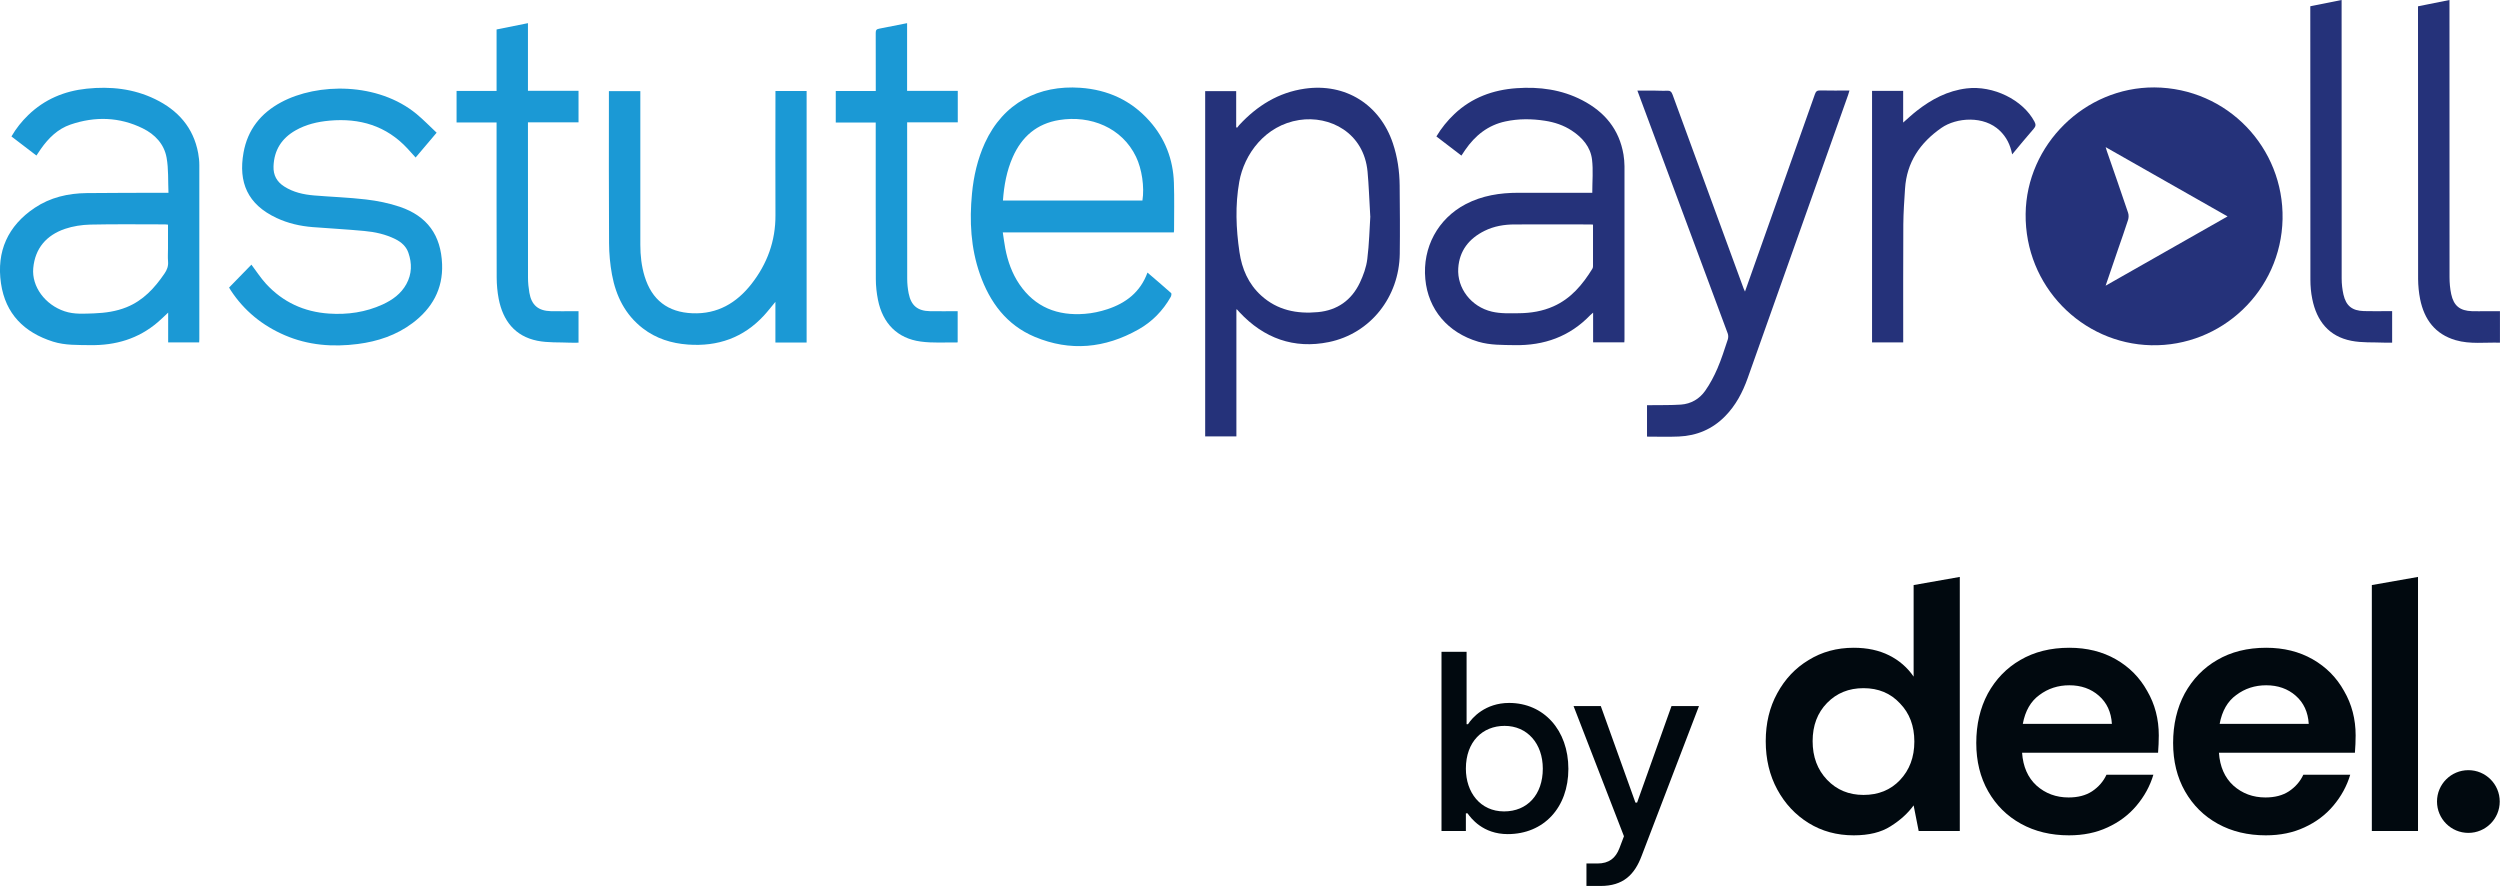
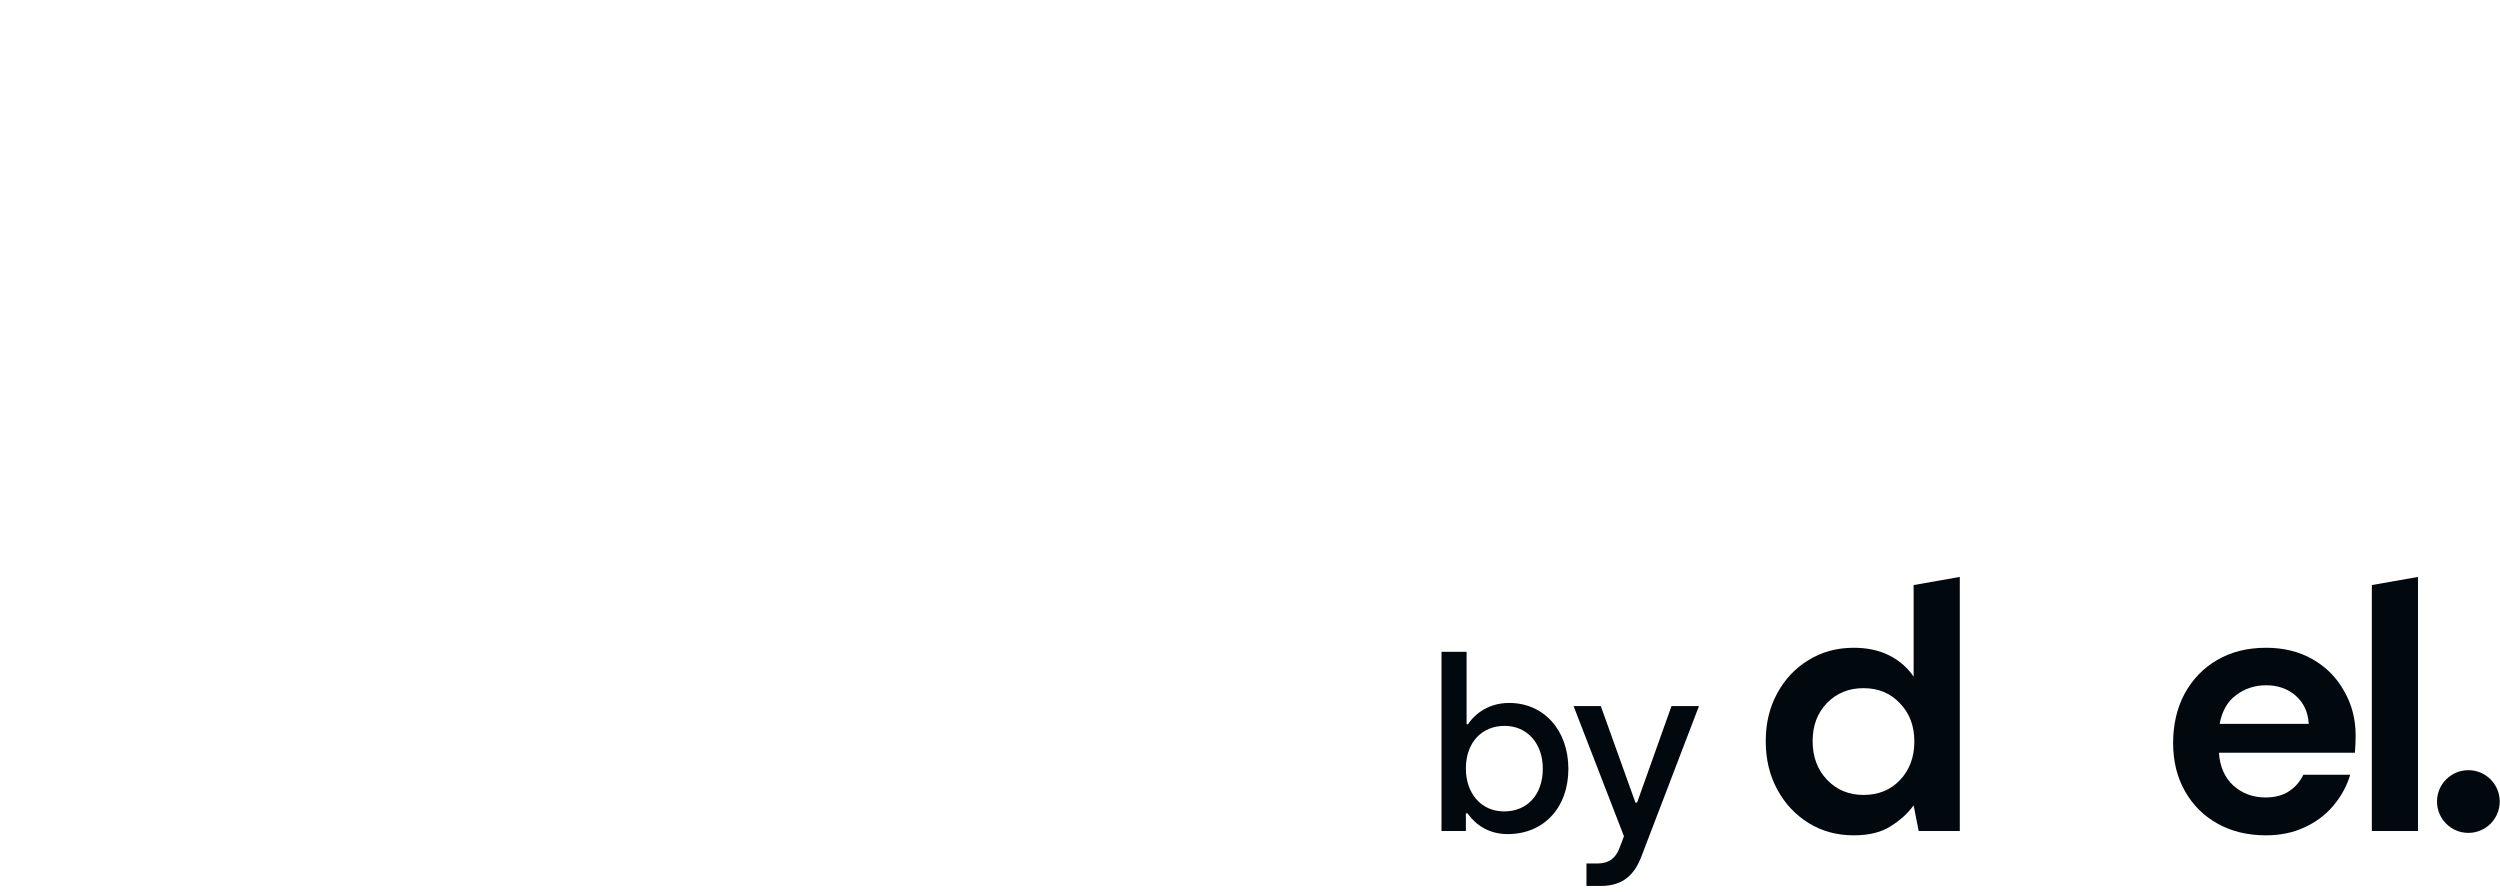
<svg xmlns="http://www.w3.org/2000/svg" width="429" height="153" viewBox="0 0 429 153" fill="none">
  <g clip-path="url(#clip0_133_87)">
    <path d="M369.679 15.001C382.242 15.091 391.938 25.384 391.688 37.601C391.429 49.89 381.224 59.521 369.135 59.243C357.305 58.975 347.448 49.138 347.599 36.697C347.742 24.838 357.733 14.947 369.688 15.001H369.679ZM361.331 49.022C368.385 45.021 375.277 41.101 382.25 37.136C375.233 33.144 368.34 29.232 361.331 25.249C361.429 25.572 361.474 25.751 361.537 25.93C362.76 29.456 363.992 32.974 365.179 36.509C365.304 36.876 365.295 37.359 365.179 37.727C364.635 39.418 364.037 41.101 363.456 42.783C362.76 44.806 362.072 46.829 361.331 49.004V49.022Z" fill="#25327A" />
-     <path d="M212.165 53.068V74.889H206.808V15.637H212.129V21.83C212.182 21.857 212.227 21.884 212.281 21.92C212.406 21.759 212.522 21.598 212.665 21.445C215.736 18.134 219.388 15.86 223.905 15.216C230.861 14.222 236.78 17.91 239.021 24.596C239.807 26.941 240.155 29.358 240.182 31.819C240.218 35.73 240.253 39.642 240.2 43.553C240.102 50.938 235.2 57.221 228.039 58.698C222.057 59.924 216.879 58.062 212.682 53.56C212.549 53.417 212.424 53.274 212.299 53.13C212.29 53.112 212.263 53.112 212.156 53.077L212.165 53.068ZM235.137 37.118C234.959 34.128 234.887 31.792 234.673 29.465C234.048 22.761 228.191 19.781 222.941 20.595C217.093 21.508 213.495 26.458 212.656 31.202C211.941 35.229 212.102 39.248 212.691 43.258C213.111 46.131 214.218 48.718 216.415 50.714C219.191 53.238 222.548 53.9 226.164 53.56C229.486 53.247 231.914 51.519 233.343 48.53C233.95 47.25 234.459 45.845 234.628 44.448C234.959 41.817 235.012 39.15 235.146 37.136L235.137 37.118Z" fill="#25327A" />
+     <path d="M212.165 53.068V74.889H206.808V15.637H212.129V21.83C212.182 21.857 212.227 21.884 212.281 21.92C212.406 21.759 212.522 21.598 212.665 21.445C215.736 18.134 219.388 15.86 223.905 15.216C230.861 14.222 236.78 17.91 239.021 24.596C239.807 26.941 240.155 29.358 240.182 31.819C240.218 35.73 240.253 39.642 240.2 43.553C222.057 59.924 216.879 58.062 212.682 53.56C212.549 53.417 212.424 53.274 212.299 53.13C212.29 53.112 212.263 53.112 212.156 53.077L212.165 53.068ZM235.137 37.118C234.959 34.128 234.887 31.792 234.673 29.465C234.048 22.761 228.191 19.781 222.941 20.595C217.093 21.508 213.495 26.458 212.656 31.202C211.941 35.229 212.102 39.248 212.691 43.258C213.111 46.131 214.218 48.718 216.415 50.714C219.191 53.238 222.548 53.9 226.164 53.56C229.486 53.247 231.914 51.519 233.343 48.53C233.95 47.25 234.459 45.845 234.628 44.448C234.959 41.817 235.012 39.15 235.146 37.136L235.137 37.118Z" fill="#25327A" />
    <path d="M278.735 58.742H273.378V53.65C273.164 53.837 273.021 53.945 272.896 54.07C269.351 57.767 264.959 59.315 259.914 59.226C257.816 59.19 255.718 59.244 253.664 58.635C248.441 57.087 245.066 53.112 244.584 47.885C244.075 42.461 246.745 37.53 251.513 35.032C254.343 33.556 257.387 33.081 260.53 33.081C264.539 33.081 268.548 33.081 272.557 33.081H273.235C273.235 31.13 273.414 29.224 273.191 27.371C272.923 25.196 271.53 23.603 269.718 22.412C268.316 21.49 266.753 20.971 265.11 20.721C262.843 20.371 260.575 20.354 258.334 20.837C255.343 21.472 253.129 23.253 251.423 25.733C251.218 26.028 251.022 26.341 250.78 26.699C249.352 25.608 247.941 24.533 246.486 23.415C247.343 21.974 248.379 20.703 249.575 19.566C252.566 16.746 256.191 15.422 260.218 15.135C264.155 14.858 267.968 15.359 271.521 17.203C275.333 19.181 277.86 22.179 278.592 26.529C278.7 27.183 278.753 27.854 278.762 28.516C278.771 38.425 278.762 48.333 278.762 58.241C278.762 58.393 278.744 58.536 278.735 58.742ZM273.369 38.541C273.164 38.523 273.039 38.514 272.914 38.514C268.584 38.514 264.253 38.496 259.923 38.514C258.128 38.514 256.37 38.809 254.745 39.615C252.093 40.931 250.432 43.007 250.236 46.024C250.013 49.443 252.432 52.638 256.012 53.479C257.521 53.837 259.155 53.766 260.736 53.748C262.736 53.721 264.709 53.399 266.557 52.575C269.575 51.242 271.575 48.834 273.253 46.113C273.325 45.997 273.36 45.836 273.36 45.693C273.36 43.33 273.36 40.967 273.36 38.541H273.369Z" fill="#25327A" />
    <path d="M34.196 58.76H28.856V53.641C28.196 54.258 27.66 54.795 27.08 55.287C23.74 58.152 19.812 59.288 15.482 59.226C13.339 59.19 11.196 59.279 9.107 58.626C4.151 57.06 0.937 53.864 0.169 48.628C-0.634 43.142 1.348 38.747 5.964 35.659C8.642 33.869 11.687 33.171 14.874 33.135C19.249 33.081 23.615 33.099 27.99 33.081C28.24 33.081 28.499 33.081 28.91 33.081C28.821 31.032 28.937 29.009 28.588 27.066C28.178 24.739 26.606 23.066 24.517 22.036C20.49 20.049 16.303 19.942 12.098 21.374C9.919 22.117 8.321 23.692 7.009 25.563C6.759 25.912 6.526 26.27 6.25 26.691C4.812 25.599 3.41 24.524 1.964 23.415C2.759 22.036 3.723 20.837 4.83 19.763C7.634 17.042 11.035 15.619 14.883 15.216C18.946 14.795 22.892 15.207 26.606 17.006C30.535 18.913 33.196 21.875 34.008 26.288C34.133 26.959 34.204 27.648 34.204 28.337C34.213 38.29 34.204 48.234 34.204 58.187C34.204 58.357 34.187 58.528 34.178 58.751L34.196 58.76ZM28.829 38.55C28.633 38.532 28.481 38.505 28.338 38.505C24.053 38.505 19.767 38.443 15.482 38.541C14.026 38.577 12.517 38.809 11.142 39.275C7.982 40.358 6.018 42.587 5.705 46.015C5.419 49.192 7.75 52.307 11.089 53.417C12.741 53.972 14.437 53.828 16.124 53.775C18.035 53.703 19.919 53.444 21.714 52.719C24.562 51.573 26.526 49.434 28.213 46.963C28.66 46.319 28.91 45.675 28.838 44.878C28.776 44.135 28.829 43.374 28.829 42.622V38.55Z" fill="#1B99D5" />
    <path d="M201.452 39.875H172.077C172.229 40.832 172.336 41.736 172.506 42.631C172.926 44.824 173.658 46.901 174.917 48.763C177.622 52.745 181.497 54.222 186.149 53.855C187.461 53.757 188.783 53.471 190.032 53.059C193.202 52.011 195.684 50.132 196.907 46.776C198.291 47.966 199.648 49.111 200.97 50.293C201.068 50.383 200.997 50.767 200.898 50.946C199.559 53.318 197.702 55.216 195.345 56.541C189.631 59.763 183.658 60.362 177.56 57.803C172.729 55.771 169.845 51.877 168.149 47.035C166.578 42.551 166.345 37.923 166.792 33.233C167.078 30.226 167.747 27.308 169.006 24.542C172.194 17.588 178.31 14.572 185.381 15.064C190.104 15.395 194.122 17.221 197.282 20.792C199.943 23.799 201.309 27.362 201.443 31.363C201.532 34.066 201.47 36.778 201.47 39.481C201.47 39.588 201.452 39.687 201.434 39.875H201.452ZM172.104 34.415H196.041C196.407 32.079 195.952 29 194.943 26.905C192.55 21.911 187.149 19.727 181.765 20.595C177.926 21.213 175.345 23.441 173.792 26.95C172.747 29.313 172.292 31.81 172.104 34.415Z" fill="#1B99D5" />
    <path d="M74.918 22.779C73.659 24.265 72.507 25.616 71.32 27.031C70.847 26.503 70.391 26.001 69.936 25.5C66.293 21.571 61.731 20.237 56.534 20.703C54.49 20.89 52.517 21.347 50.713 22.376C48.329 23.737 47.035 25.76 46.936 28.543C46.883 30.074 47.508 31.193 48.767 31.998C50.329 33.001 52.088 33.386 53.892 33.538C56.856 33.788 59.838 33.878 62.793 34.227C64.757 34.459 66.74 34.853 68.615 35.489C73.32 37.091 75.677 40.358 75.864 45.343C76.025 49.613 74.141 52.925 70.793 55.44C68.016 57.525 64.811 58.59 61.409 59.029C57.115 59.584 52.892 59.261 48.865 57.525C45.026 55.869 41.901 53.336 39.597 49.819C39.481 49.64 39.383 49.452 39.312 49.344C40.624 47.993 41.91 46.677 43.142 45.415C43.972 46.516 44.722 47.679 45.633 48.682C48.535 51.85 52.177 53.524 56.454 53.811C59.642 54.025 62.74 53.587 65.668 52.244C67.356 51.465 68.829 50.409 69.74 48.736C70.686 47.008 70.713 45.2 70.079 43.374C69.704 42.282 68.882 41.557 67.873 41.047C66.177 40.197 64.356 39.803 62.498 39.633C59.552 39.355 56.606 39.203 53.659 38.971C51.508 38.8 49.419 38.326 47.463 37.404C42.454 35.068 40.892 31.264 41.785 26.207C42.49 22.251 44.749 19.423 48.24 17.552C54.463 14.204 64.856 14.07 71.507 19.584C72.704 20.577 73.784 21.705 74.954 22.797L74.918 22.779Z" fill="#1B99D5" />
-     <path d="M282.627 74.925V69.528C282.859 69.528 283.083 69.528 283.306 69.528C285.02 69.501 286.734 69.546 288.449 69.429C290.181 69.304 291.636 68.454 292.618 67.048C293.449 65.867 294.136 64.56 294.707 63.236C295.404 61.624 295.931 59.933 296.484 58.268C296.591 57.955 296.591 57.543 296.484 57.239C291.529 43.884 286.556 30.539 281.583 17.185C281.386 16.666 281.199 16.156 280.976 15.547C281.993 15.547 282.931 15.547 283.868 15.547C284.601 15.547 285.324 15.61 286.056 15.565C286.6 15.529 286.824 15.735 287.011 16.236C290.091 24.677 293.19 33.117 296.288 41.557C297.252 44.198 298.225 46.838 299.189 49.47C299.243 49.622 299.323 49.774 299.439 50.033C300.002 48.44 300.529 46.955 301.056 45.469C304.52 35.704 307.993 25.939 311.439 16.165C311.609 15.672 311.823 15.511 312.341 15.52C313.993 15.556 315.636 15.538 317.368 15.538C317.278 15.834 317.216 16.066 317.136 16.299C311.395 32.49 305.645 48.691 299.904 64.882C299.038 67.317 297.859 69.564 296.029 71.425C293.85 73.645 291.172 74.773 288.1 74.907C286.306 74.987 284.511 74.925 282.654 74.925H282.627Z" fill="#25327A" />
    <path d="M138.407 58.778H133.059V51.797C132.345 52.656 131.747 53.435 131.086 54.151C127.568 57.964 123.175 59.494 118.059 59.127C115.211 58.921 112.586 58.098 110.309 56.344C107.283 54.008 105.693 50.794 105.015 47.116C104.693 45.352 104.524 43.535 104.515 41.736C104.461 33.314 104.488 24.883 104.488 16.46V15.637H109.881V16.406C109.881 24.936 109.881 33.475 109.881 42.005C109.881 43.84 110.077 45.648 110.613 47.411C111.854 51.474 114.595 53.587 118.827 53.757C123.122 53.927 126.389 51.994 128.952 48.727C131.648 45.281 133.095 41.36 133.068 36.921C133.032 30.083 133.068 23.253 133.068 16.415C133.068 16.165 133.068 15.914 133.068 15.619H138.416V58.76L138.407 58.778Z" fill="#1B99D5" />
    <path d="M150.283 21.025H143.417V15.61H150.283V14.858C150.283 11.788 150.292 8.709 150.274 5.639C150.274 5.173 150.408 5.003 150.854 4.923C152.435 4.627 154.006 4.305 155.658 3.974V15.592H164.354V20.989H155.667V21.741C155.667 30.441 155.667 39.15 155.676 47.849C155.676 48.682 155.765 49.523 155.926 50.347C156.345 52.441 157.461 53.363 159.595 53.399C161.158 53.426 162.72 53.399 164.336 53.399V58.706C164.336 58.706 164.292 58.769 164.265 58.769C162.167 58.733 160.042 58.895 157.979 58.608C153.997 58.071 151.47 55.502 150.658 51.448C150.426 50.275 150.292 49.067 150.292 47.867C150.265 39.203 150.274 30.548 150.274 21.884V21.016L150.283 21.025Z" fill="#1B99D5" />
    <path d="M85.213 15.601V5.057C87.016 4.699 88.766 4.341 90.596 3.974V15.583H99.275V20.989H90.596C90.596 21.284 90.596 21.508 90.596 21.741C90.596 30.378 90.596 39.024 90.605 47.662C90.605 48.512 90.695 49.38 90.838 50.221C91.204 52.361 92.364 53.345 94.543 53.399C95.873 53.426 97.203 53.399 98.534 53.399C98.766 53.399 98.998 53.399 99.275 53.399V58.805C98.793 58.805 98.311 58.823 97.828 58.805C95.945 58.715 94.025 58.841 92.204 58.474C88.355 57.695 86.311 55.028 85.579 51.295C85.347 50.105 85.239 48.87 85.231 47.653C85.204 39.051 85.213 30.459 85.213 21.857V21.016H78.347V15.601H85.213Z" fill="#1B99D5" />
    <path d="M345.287 26.494C344.966 24.829 344.296 23.513 343.18 22.439C340.448 19.781 335.707 20.166 333.145 21.947C329.493 24.489 327.189 27.836 326.904 32.383C326.77 34.415 326.627 36.456 326.609 38.496C326.573 45.003 326.591 51.519 326.591 58.026V58.751H321.243V15.592H326.582V21.034C327.404 20.318 328.127 19.628 328.913 19.02C331.448 17.033 334.216 15.565 337.475 15.171C342.028 14.625 347.135 17.122 349.118 20.882C349.377 21.374 349.35 21.678 348.975 22.108C347.743 23.513 346.573 24.954 345.287 26.494Z" fill="#25327A" />
    <path d="M420.33 0V0.85C420.33 16.433 420.33 32.007 420.339 47.59C420.339 48.548 420.429 49.532 420.625 50.463C421.062 52.486 422.125 53.327 424.196 53.399C424.991 53.426 425.786 53.399 426.571 53.399C427.366 53.399 428.152 53.399 428.991 53.399V58.805C426.446 58.724 423.893 59.1 421.393 58.375C417.866 57.346 416 54.822 415.295 51.34C415.072 50.212 414.955 49.04 414.947 47.885C414.929 32.481 414.929 17.069 414.929 1.665V1.083C416.705 0.725 418.455 0.376 420.313 0L420.33 0Z" fill="#25327A" />
-     <path d="M396.446 1.074C398.259 0.707 399.991 0.367 401.821 0C401.821 0.322 401.821 0.6 401.821 0.868C401.821 16.514 401.821 32.15 401.83 47.796C401.83 48.709 401.937 49.649 402.134 50.535C402.58 52.486 403.625 53.318 405.634 53.381C407 53.426 408.375 53.39 409.75 53.39C409.982 53.39 410.214 53.39 410.491 53.39V58.796C410.026 58.796 409.544 58.814 409.062 58.796C407.205 58.715 405.303 58.841 403.5 58.483C399.625 57.731 397.544 55.073 396.786 51.313C396.562 50.23 396.464 49.094 396.464 47.984C396.446 32.58 396.446 17.167 396.446 1.763C396.446 1.548 396.446 1.334 396.446 1.056V1.074Z" fill="#25327A" />
  </g>
  <ellipse cx="423.572" cy="137.542" rx="5.382" ry="5.382" fill="#01090F" />
  <path d="M407.007 142.6V100.397L414.93 99V142.6H407.007Z" fill="#01090F" />
  <path d="M388.815 143.343C385.72 143.343 382.976 142.683 380.582 141.362C378.189 140.042 376.312 138.185 374.95 135.792C373.588 133.398 372.907 130.633 372.907 127.497C372.907 124.32 373.567 121.493 374.888 119.017C376.25 116.542 378.107 114.623 380.459 113.261C382.852 111.858 385.658 111.156 388.877 111.156C391.889 111.156 394.551 111.817 396.861 113.137C399.172 114.458 400.967 116.273 402.247 118.584C403.567 120.854 404.227 123.392 404.227 126.198C404.227 127.183 404.179 128.186 404.103 129.169H380.768C380.933 131.562 381.759 133.44 383.244 134.801C384.771 136.163 386.607 136.844 388.753 136.844C390.362 136.844 391.703 136.493 392.776 135.792C393.89 135.049 394.716 134.1 395.252 132.944H403.299C402.721 134.884 401.751 136.658 400.39 138.267C399.069 139.836 397.419 141.073 395.438 141.981C393.498 142.889 391.291 143.343 388.815 143.343ZM388.877 117.594C386.937 117.594 385.225 118.151 383.739 119.265C382.254 120.338 381.305 121.989 380.892 124.217H396.181C396.057 122.195 395.314 120.586 393.952 119.389C392.591 118.192 390.899 117.594 388.877 117.594Z" fill="#01090F" />
-   <path d="M355.036 143.343C351.941 143.343 349.197 142.683 346.803 141.362C344.41 140.042 342.532 138.185 341.171 135.792C339.809 133.398 339.128 130.633 339.128 127.497C339.128 124.32 339.788 121.493 341.109 119.017C342.47 116.542 344.327 114.623 346.679 113.261C349.073 111.858 351.879 111.156 355.097 111.156C358.11 111.156 360.771 111.817 363.082 113.137C365.393 114.458 367.188 116.273 368.467 118.584C369.788 120.854 370.448 123.392 370.448 126.198C370.448 127.183 370.4 128.186 370.324 129.169H346.989C347.154 131.562 347.979 133.44 349.465 134.801C350.992 136.163 352.828 136.844 354.974 136.844C356.583 136.844 357.924 136.493 358.997 135.792C360.111 135.049 360.936 134.1 361.473 132.944H369.52C368.942 134.884 367.972 136.658 366.61 138.267C365.29 139.836 363.639 141.073 361.659 141.981C359.719 142.889 357.511 143.343 355.036 143.343ZM355.097 117.594C353.158 117.594 351.445 118.151 349.96 119.265C348.474 120.338 347.525 121.989 347.113 124.217H362.401C362.278 122.195 361.535 120.586 360.173 119.389C358.811 118.192 357.119 117.594 355.097 117.594Z" fill="#01090F" />
  <path d="M318.103 143.343C315.214 143.343 312.635 142.641 310.366 141.238C308.096 139.835 306.301 137.917 304.981 135.482C303.66 133.047 303 130.283 303 127.188C303 124.093 303.66 121.349 304.981 118.955C306.301 116.521 308.096 114.622 310.366 113.261C312.635 111.858 315.214 111.156 318.103 111.156C320.414 111.156 322.436 111.59 324.169 112.456C325.902 113.323 327.305 114.54 328.378 116.108V100.397L336.301 99V142.6H329.244L328.378 138.205C327.388 139.567 326.067 140.764 324.416 141.795C322.807 142.827 320.703 143.343 318.103 143.343ZM319.774 136.41C322.333 136.41 324.416 135.564 326.026 133.873C327.676 132.139 328.502 129.932 328.502 127.25C328.502 124.567 327.676 122.38 326.026 120.688C324.416 118.955 322.333 118.089 319.774 118.089C317.257 118.089 315.173 118.935 313.523 120.627C311.872 122.318 311.047 124.505 311.047 127.188C311.047 129.87 311.872 132.078 313.523 133.811C315.173 135.544 317.257 136.41 319.774 136.41Z" fill="#01090F" />
  <path d="M258.719 143.133C264.91 143.133 269.133 138.582 269.133 131.94C269.133 125.298 264.91 120.624 258.965 120.624C254.865 120.624 252.61 123.166 251.913 124.273H251.667V111.85H247.362V142.6H251.544V139.566H251.831C252.405 140.386 254.455 143.133 258.719 143.133ZM258.104 139.238C254.004 139.238 251.544 135.958 251.544 131.899C251.544 127.266 254.414 124.56 258.186 124.56C262.081 124.56 264.746 127.594 264.746 131.899C264.746 136.368 262.081 139.238 258.104 139.238ZM272.235 152.03H274.654C278.508 152.03 280.476 150.144 281.706 146.864L291.546 121.157H286.831L280.927 137.721H280.64L274.695 121.157H270.021L278.672 143.502L277.893 145.552C277.237 147.274 276.089 148.176 274.121 148.176H272.235V152.03Z" fill="#01090F" />
  <defs>
    <clipPath id="clip0_133_87">
-       <rect width="429" height="74.952" fill="white" />
-     </clipPath>
+       </clipPath>
  </defs>
</svg>